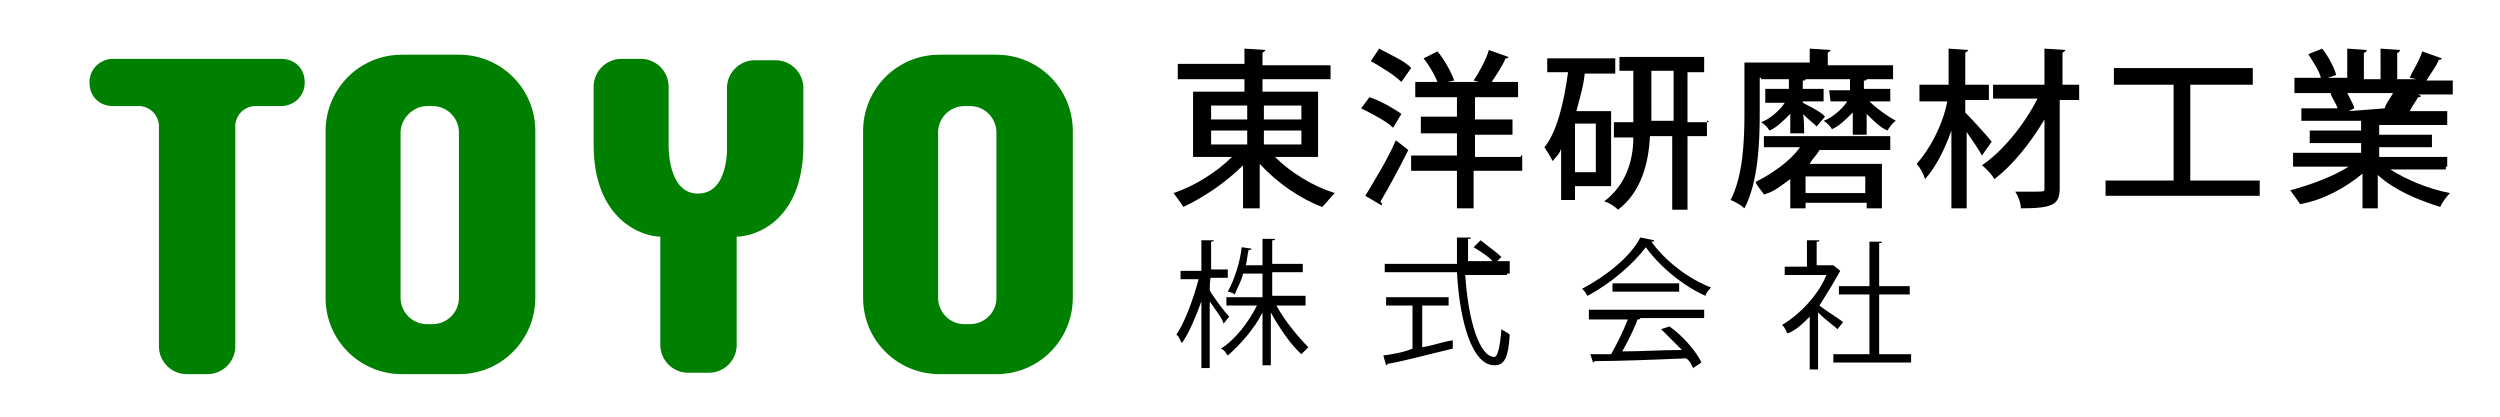
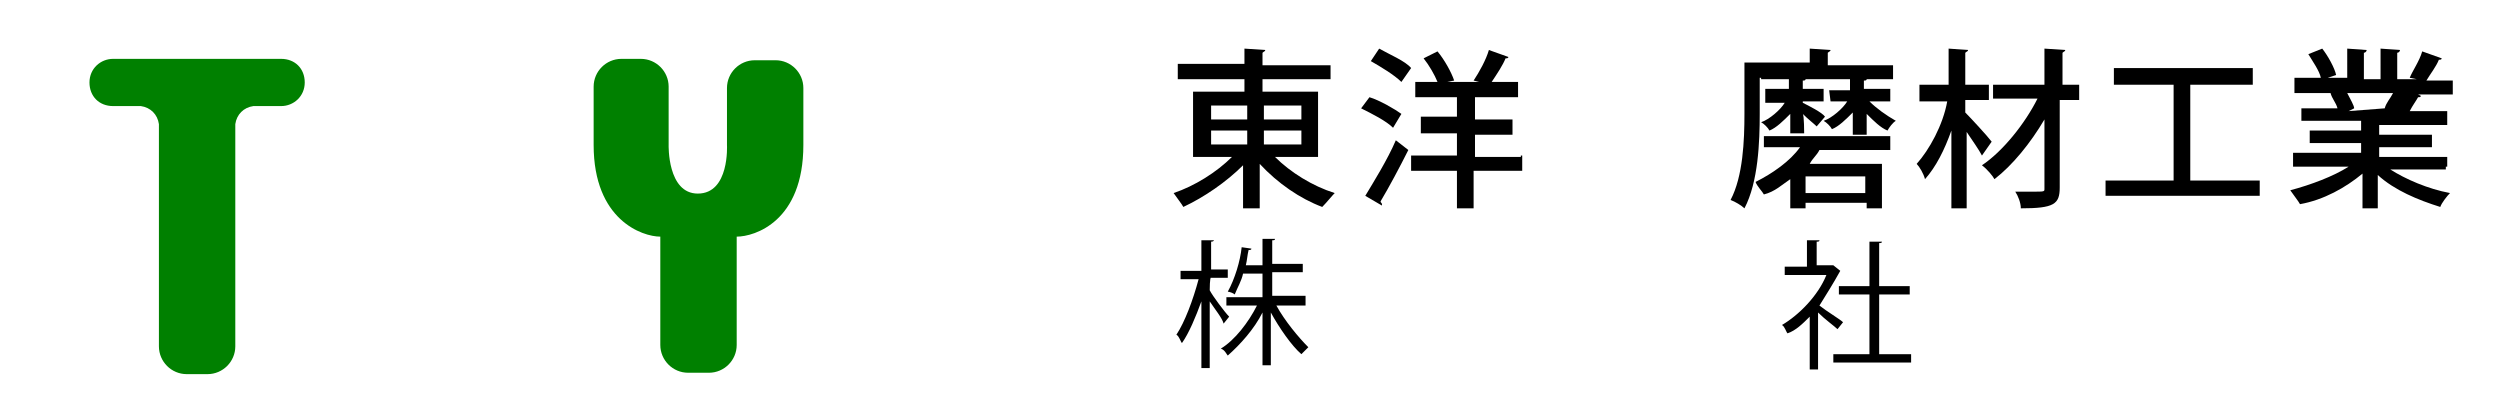
<svg xmlns="http://www.w3.org/2000/svg" xmlns:ns1="http://www.inkscape.org/namespaces/inkscape" xmlns:ns2="http://sodipodi.sourceforge.net/DTD/sodipodi-0.dtd" version="1.1" id="svg8" ns1:version="0.92.5 (0ad1ac9, 2020-08-06)" ns2:docname="kanban.svg" x="0px" y="0px" width="180px" height="30px" viewBox="0 0 180 30" style="enable-background:new 0 0 180 30;" xml:space="preserve">
  <style type="text/css">
	.st0{opacity:0.999;fill:#008000;enable-background:new    ;}
</style>
  <ns2:namedview bordercolor="#666666" borderlayer="true" borderopacity="1.0" fit-margin-bottom="0" fit-margin-left="0" fit-margin-right="0" fit-margin-top="0" id="base" ns1:current-layer="layer2" ns1:cx="49.548732" ns1:cy="28.311139" ns1:document-rotation="0" ns1:document-units="px" ns1:guide-bbox="true" ns1:pageopacity="0.0" ns1:pageshadow="2" ns1:showpageshadow="false" ns1:snap-global="false" ns1:window-height="1017" ns1:window-maximized="1" ns1:window-width="1920" ns1:window-x="1912" ns1:window-y="-8" ns1:zoom="3.3348544" pagecolor="#ffffff" showgrid="false" showguides="true" units="px">
	</ns2:namedview>
  <g id="g967" transform="translate(3.042,1.038)">
    <path id="rect875" ns1:connector-curvature="0" class="st0" d="M5.1,3.2c-0.9,0-1.7,0.7-1.7,1.7s0.7,1.7,1.7,1.7h2   c0.7,0.1,1.2,0.6,1.3,1.3v16c0,1.1,0.9,2,2,2h1.5c1.1,0,2-0.9,2-2v-16c0.1-0.7,0.6-1.2,1.3-1.3h2c0.9,0,1.7-0.7,1.7-1.7   s-0.7-1.7-1.7-1.7C17.2,3.2,5.1,3.2,5.1,3.2z" />
-     <path id="rect900" ns1:connector-curvature="0" class="st0" d="M25.9,2.9c-3.1,0-5.5,2.5-5.5,5.5v12c0,3.1,2.5,5.5,5.5,5.5H30   c3.1,0,5.5-2.5,5.5-5.5v-12c0-3.1-2.5-5.5-5.5-5.5C30,2.9,25.9,2.9,25.9,2.9z M27.7,6.6h0.4c1.1,0,1.9,0.9,1.9,1.9v11.9   c0,1.1-0.9,1.9-1.9,1.9h-0.4c-1.1,0-1.9-0.9-1.9-1.9V8.5C25.8,7.5,26.7,6.6,27.7,6.6z" />
    <path id="rect913" ns1:connector-curvature="0" class="st0" d="M41.7,3.2c-1.1,0-2,0.9-2,2v4.2l0,0c0,5.4,3.5,6.6,4.8,6.6v7.8   c0,1.1,0.9,2,2,2H48c1.1,0,2-0.9,2-2V16l0,0c1.3,0,4.8-1.1,4.8-6.6l0,0V5.3c0-1.1-0.9-2-2-2h-1.5c-1.1,0-2,0.9-2,2v4.1l0,0   c0,0,0.2,3.5-2.1,3.5l0,0c-2.2,0-2.1-3.5-2.1-3.5h-0.6h0.6V5.2c0-1.1-0.9-2-2-2L41.7,3.2z" />
-     <path id="path961" ns1:connector-curvature="0" class="st0" d="M64.6,2.9c-3.1,0-5.5,2.5-5.5,5.5v12c0,3.1,2.5,5.5,5.5,5.5   h4.1c3.1,0,5.5-2.5,5.5-5.5v-12c0-3.1-2.5-5.5-5.5-5.5C68.7,2.9,64.6,2.9,64.6,2.9z M66.4,6.6h0.4c1.1,0,1.9,0.9,1.9,1.9v11.9   c0,1.1-0.9,1.9-1.9,1.9h-0.4c-1.1,0-1.9-0.9-1.9-1.9V8.5C64.5,7.5,65.3,6.6,66.4,6.6z" />
  </g>
  <path d="M94.8,11.3h-3c1.1,1.1,2.7,2.1,4.3,2.6c-0.2,0.2-0.6,0.7-0.9,1c-1.6-0.6-3.2-1.7-4.5-3.1V15h-1.2v-3.1  c-1.2,1.2-2.8,2.3-4.3,3c-0.1-0.2-0.5-0.7-0.7-1c1.5-0.5,3.1-1.5,4.2-2.6h-2.8V6.6h3.7V5.7h-4.8V4.6h4.8V3.5l1.5,0.1  c0,0.1-0.1,0.1-0.2,0.2v0.9h4.9v1h-4.9v0.9h4V11.3z M87.2,7.6v1h2.6v-1H87.2z M87.2,9.4v1h2.6v-1H87.2z M93.7,7.6H91v1h2.7V7.6z   M93.7,10.4v-1H91v1H93.7z" />
  <path d="M98.6,7c0.7,0.2,1.9,0.9,2.3,1.2l-0.6,1c-0.5-0.5-1.5-1-2.3-1.4L98.6,7z M98.3,14.1c0.6-1,1.6-2.6,2.2-4l0.9,0.7  c-0.6,1.2-1.4,2.7-2,3.7c0,0.1,0.1,0.1,0.1,0.2c0,0.1,0,0.1,0,0.1L98.3,14.1z M100.9,5.9c-0.5-0.5-1.5-1.1-2.2-1.5l0.6-0.9  c0.7,0.4,1.9,0.9,2.3,1.4L100.9,5.9z M109.6,11.2v1.1h-3.5V15h-1.2v-2.7h-3.3v-1.1h3.3V9.6h-2.6V8.4h2.6V7h-3V5.9h1.6  c-0.2-0.5-0.6-1.2-1-1.7l1-0.5c0.5,0.6,1,1.5,1.2,2.1l-0.5,0.1h2.3l-0.4-0.1c0.4-0.6,0.9-1.5,1.1-2.2l1.4,0.5c0,0.1-0.1,0.1-0.2,0.1  c-0.2,0.5-0.6,1.1-1,1.7h1.9V7h-3.1v1.6h2.7v1.1h-2.7v1.6h3.3V11.2z" />
-   <path d="M115.9,13.4h-2.5v1h-1v-3.7c-0.1,0.4-0.4,0.6-0.6,0.9c-0.1-0.2-0.4-0.7-0.6-1c0.9-1.1,1.4-3.2,1.7-5.4h-1.5v-1h4.9v1.1h-2.2  c-0.1,1-0.4,1.9-0.6,2.7h2.5v5.4H115.9z M114.9,12.4V8.9h-1.5v3.5H114.9z M122.9,8.7v1.1h-1.4v5.3h-1.1V9.8h-1.6  c-0.1,1.9-0.6,4-2.3,5.3c-0.2-0.2-0.6-0.5-1-0.6c1.6-1.2,2.1-3,2.1-4.6h-1.4V8.8h1.4V5.1h-1v-1h6.1v1.1h-1.2v3.6h1.5V8.7z   M118.9,8.7h1.6V5.1h-1.6V8.7z" />
  <path d="M126.7,5.6v2.6c0,2-0.1,4.9-1.1,6.8c-0.2-0.2-0.7-0.5-1-0.6c0.9-1.7,1-4.3,1-6.2V4.5h4.7v-1l1.5,0.1c0,0.1-0.1,0.1-0.2,0.2  v0.9h4.7v1h-9.5V5.6z M127,10.8v-1h9.1v1H131c-0.2,0.4-0.5,0.6-0.7,1h5.2V15h-1.1v-0.4H130V15h-1.1v-2.1c-0.6,0.4-1.1,0.9-1.9,1.1  c-0.1-0.2-0.5-0.6-0.6-0.9c1.2-0.6,2.5-1.5,3.2-2.5H127V10.8z M129.9,9.6h-1V8.2c-0.5,0.5-1,1-1.5,1.2c-0.1-0.2-0.4-0.5-0.6-0.6  c0.6-0.2,1.4-0.9,1.7-1.4h-1.4v-1h1.7V5.6l1.2,0.1c0,0.1-0.1,0.1-0.2,0.1v0.6h1.5v0.9h-1.5v0.1c0.4,0.2,1.4,0.7,1.6,1l-0.6,0.7  c-0.2-0.2-0.6-0.5-1-0.9C129.9,8.3,129.9,9.6,129.9,9.6z M134.3,13.9v-1.2H130v1.2H134.3z M131.7,6.5h1.5V5.6l1.2,0.1  c0,0.1-0.1,0.1-0.2,0.1v0.6h1.9v0.9h-1.5c0.5,0.5,1.2,1,1.9,1.4c-0.2,0.1-0.5,0.5-0.6,0.7c-0.5-0.2-1-0.7-1.5-1.2v1.5h-1V8.1  c-0.5,0.5-1,1-1.5,1.2c-0.1-0.2-0.4-0.5-0.6-0.6c0.6-0.2,1.4-0.9,1.7-1.4h-1.2L131.7,6.5L131.7,6.5z" />
  <path d="M141.5,8.1c0.4,0.4,1.6,1.7,1.9,2.1l-0.7,1c-0.2-0.4-0.7-1.1-1.1-1.7V15h-1.1V9.4c-0.5,1.4-1.1,2.6-1.9,3.5  c-0.1-0.4-0.4-0.9-0.6-1.1c0.9-1,1.9-2.8,2.2-4.5h-2V6.1h2.1V3.5l1.4,0.1c0,0.1-0.1,0.1-0.2,0.2v2.3h1.7v1.1h-1.7v0.7H141.5z   M149.7,6.1v1.1h-1.4v6.3c0,1.2-0.4,1.5-2.8,1.5c0-0.4-0.2-0.9-0.4-1.2c0.5,0,0.9,0,1.2,0c0.9,0,0.9,0,0.9-0.2V8.6  c-1,1.7-2.3,3.3-3.6,4.3c-0.1-0.2-0.5-0.7-0.9-1c1.5-1,3.1-3,4-4.8h-3.2v-1h3.7V3.5l1.5,0.1c0,0.1-0.1,0.1-0.2,0.2v2.3h1.2V6.1z" />
  <path d="M157.8,13h4.9v1.1h-11.1V13h4.9V6.1h-4.3V4.9h10v1.2h-4.5V13z" />
  <path d="M176.1,12.2h-4c1.1,0.7,2.7,1.4,4.3,1.7c-0.2,0.2-0.6,0.7-0.7,1c-1.6-0.5-3.3-1.2-4.5-2.3V15h-1.1v-2.5  c-1.2,1-2.8,1.9-4.5,2.2c-0.1-0.2-0.5-0.7-0.7-1c1.5-0.4,3.1-1,4.2-1.7h-4v-1h4.9v-0.7h-3.7V9.4h3.7V8.7h-4.3V7.8h2.6  c-0.1-0.4-0.4-0.7-0.5-1.1h0.2l0,0h-2.8V5.6h1.9c-0.1-0.5-0.6-1.2-0.9-1.7l1-0.4c0.4,0.5,0.9,1.4,1,1.9l-0.6,0.2h1.4V3.5l1.4,0.1  c0,0.1-0.1,0.2-0.2,0.2v1.9h1.2V3.5l1.4,0.1c0,0.1-0.1,0.2-0.2,0.2v1.9h1.4l-0.5-0.1c0.2-0.5,0.7-1.2,0.9-1.9l1.4,0.5  c0,0.1-0.1,0.1-0.2,0.1c-0.2,0.5-0.6,1-0.9,1.5h1.9v1h-2.5l0.2,0.1c0,0.1-0.1,0.1-0.2,0.1c-0.1,0.2-0.4,0.6-0.6,1h2.7v1h-4.9v0.7  h3.8v0.9h-3.8v0.7h4.9v0.7H176.1z M171.7,7.8c0.1-0.4,0.4-0.7,0.6-1.1H169c0.2,0.4,0.5,0.9,0.5,1.1L169.1,8L171.7,7.8L171.7,7.8z" />
  <path d="M87.1,20.9c0.2,0.4,1.1,1.6,1.4,1.9l-0.4,0.5c-0.1-0.4-0.6-1-1-1.6v4.8h-0.6v-4.8c-0.4,1.1-0.9,2.3-1.4,3  c-0.1-0.1-0.2-0.5-0.4-0.6c0.6-0.9,1.2-2.5,1.6-4H85v-0.6h1.5v-2.2h0.9c0,0,0,0.1-0.2,0.1v2h1.2v0.6h-1.2  C87.1,19.9,87.1,20.9,87.1,20.9z M94,22h-2.1c0.6,1.1,1.6,2.3,2.3,3c-0.1,0.1-0.4,0.4-0.5,0.5c-0.7-0.6-1.6-1.9-2.2-3v3.8h-0.6v-3.8  c-0.6,1.2-1.6,2.3-2.5,3.1c-0.1-0.1-0.2-0.4-0.5-0.5c1-0.6,2-1.9,2.6-3.1h-2.2v-0.6h2.6v-1.7h-1.4c-0.1,0.5-0.4,1-0.6,1.5  c-0.1-0.1-0.4-0.2-0.5-0.2c0.5-0.9,0.9-2.2,1-3.2l0.7,0.1c0,0.1-0.1,0.1-0.2,0.1c-0.1,0.4-0.1,0.7-0.2,1.1h1.2v-1.9h0.9  c0,0.1-0.1,0.1-0.2,0.1V19h2.2v0.6h-2.2v1.7H94V22z" />
-   <path d="M108.5,19.8h-3c0.2,3.2,1,5.9,2.1,5.9c0.2,0,0.4-0.6,0.5-2c0.1,0.1,0.4,0.2,0.6,0.4c-0.1,1.7-0.4,2.2-1.1,2.2  c-1.6,0-2.5-3.1-2.7-6.7h-5.2v-0.6h5.2c0-0.6,0-1.2,0-1.9h1c0,0.1,0,0.1-0.2,0.1c0,0.5,0,1.1,0,1.6h3v0.9H108.5z M102.4,22v3  c0.7-0.1,1.5-0.4,2.2-0.5v0.6c-1.7,0.4-3.5,0.9-4.7,1.1c0,0.1-0.1,0.1-0.1,0.1l-0.2-0.7c0.6-0.1,1.4-0.2,2.1-0.5V22h-1.9v-0.6h4.5  V22H102.4z M106.6,17.3c0.5,0.4,1.2,0.9,1.5,1.2l-0.5,0.5c-0.2-0.4-1-0.9-1.5-1.2L106.6,17.3z" />
-   <path d="M119.1,17.3c0,0.1-0.1,0.1-0.2,0.1c1,1.4,2.7,2.7,4.3,3.3c-0.1,0.1-0.4,0.4-0.4,0.6c-1.6-0.7-3.3-2.1-4.3-3.5  c-0.9,1.2-2.5,2.6-4.2,3.5c-0.1-0.1-0.2-0.4-0.4-0.5c1.7-0.9,3.5-2.3,4.2-3.7L119.1,17.3z M114.4,22.9v-0.6h8.3v0.6H118h0.1  c0,0.1-0.1,0.1-0.2,0.1c-0.2,0.6-0.7,1.6-1.1,2.3c1.4,0,2.8-0.1,4.3-0.1c-0.5-0.5-1-1-1.5-1.5l0.6-0.2c1,0.7,2,1.9,2.3,2.6l-0.6,0.4  c-0.1-0.2-0.2-0.5-0.5-0.7c-2.3,0.1-4.9,0.2-6.6,0.2c0,0.1-0.1,0.1-0.1,0.1l-0.2-0.6c0.4,0,0.9,0,1.5,0c0.4-0.7,0.9-1.7,1.2-2.5  h-2.8V22.9z M116.1,20.4h4.8v0.6h-4.8V20.4z" />
  <path d="M132.5,19.5L132.5,19.5c-0.5,0.9-1,1.7-1.5,2.5c0.5,0.4,1.5,1,1.7,1.2l-0.4,0.5c-0.2-0.2-0.9-0.7-1.4-1.2v4.1h-0.6v-3.8  c-0.5,0.5-1,1-1.6,1.2c-0.1-0.1-0.2-0.5-0.4-0.6c1.2-0.7,2.6-2.1,3.2-3.6h-3v-0.6h1.6v-1.9h0.9c0,0.1-0.1,0.1-0.2,0.1v1.7h1.1h0.1  L132.5,19.5z M135.3,25.5h2.3v0.6H132v-0.6h2.6v-4.3h-2.2v-0.6h2.2v-3.2h0.9c0,0.1-0.1,0.1-0.2,0.1v3.1h2.2v0.6h-2.2v4.3H135.3z" />
</svg>